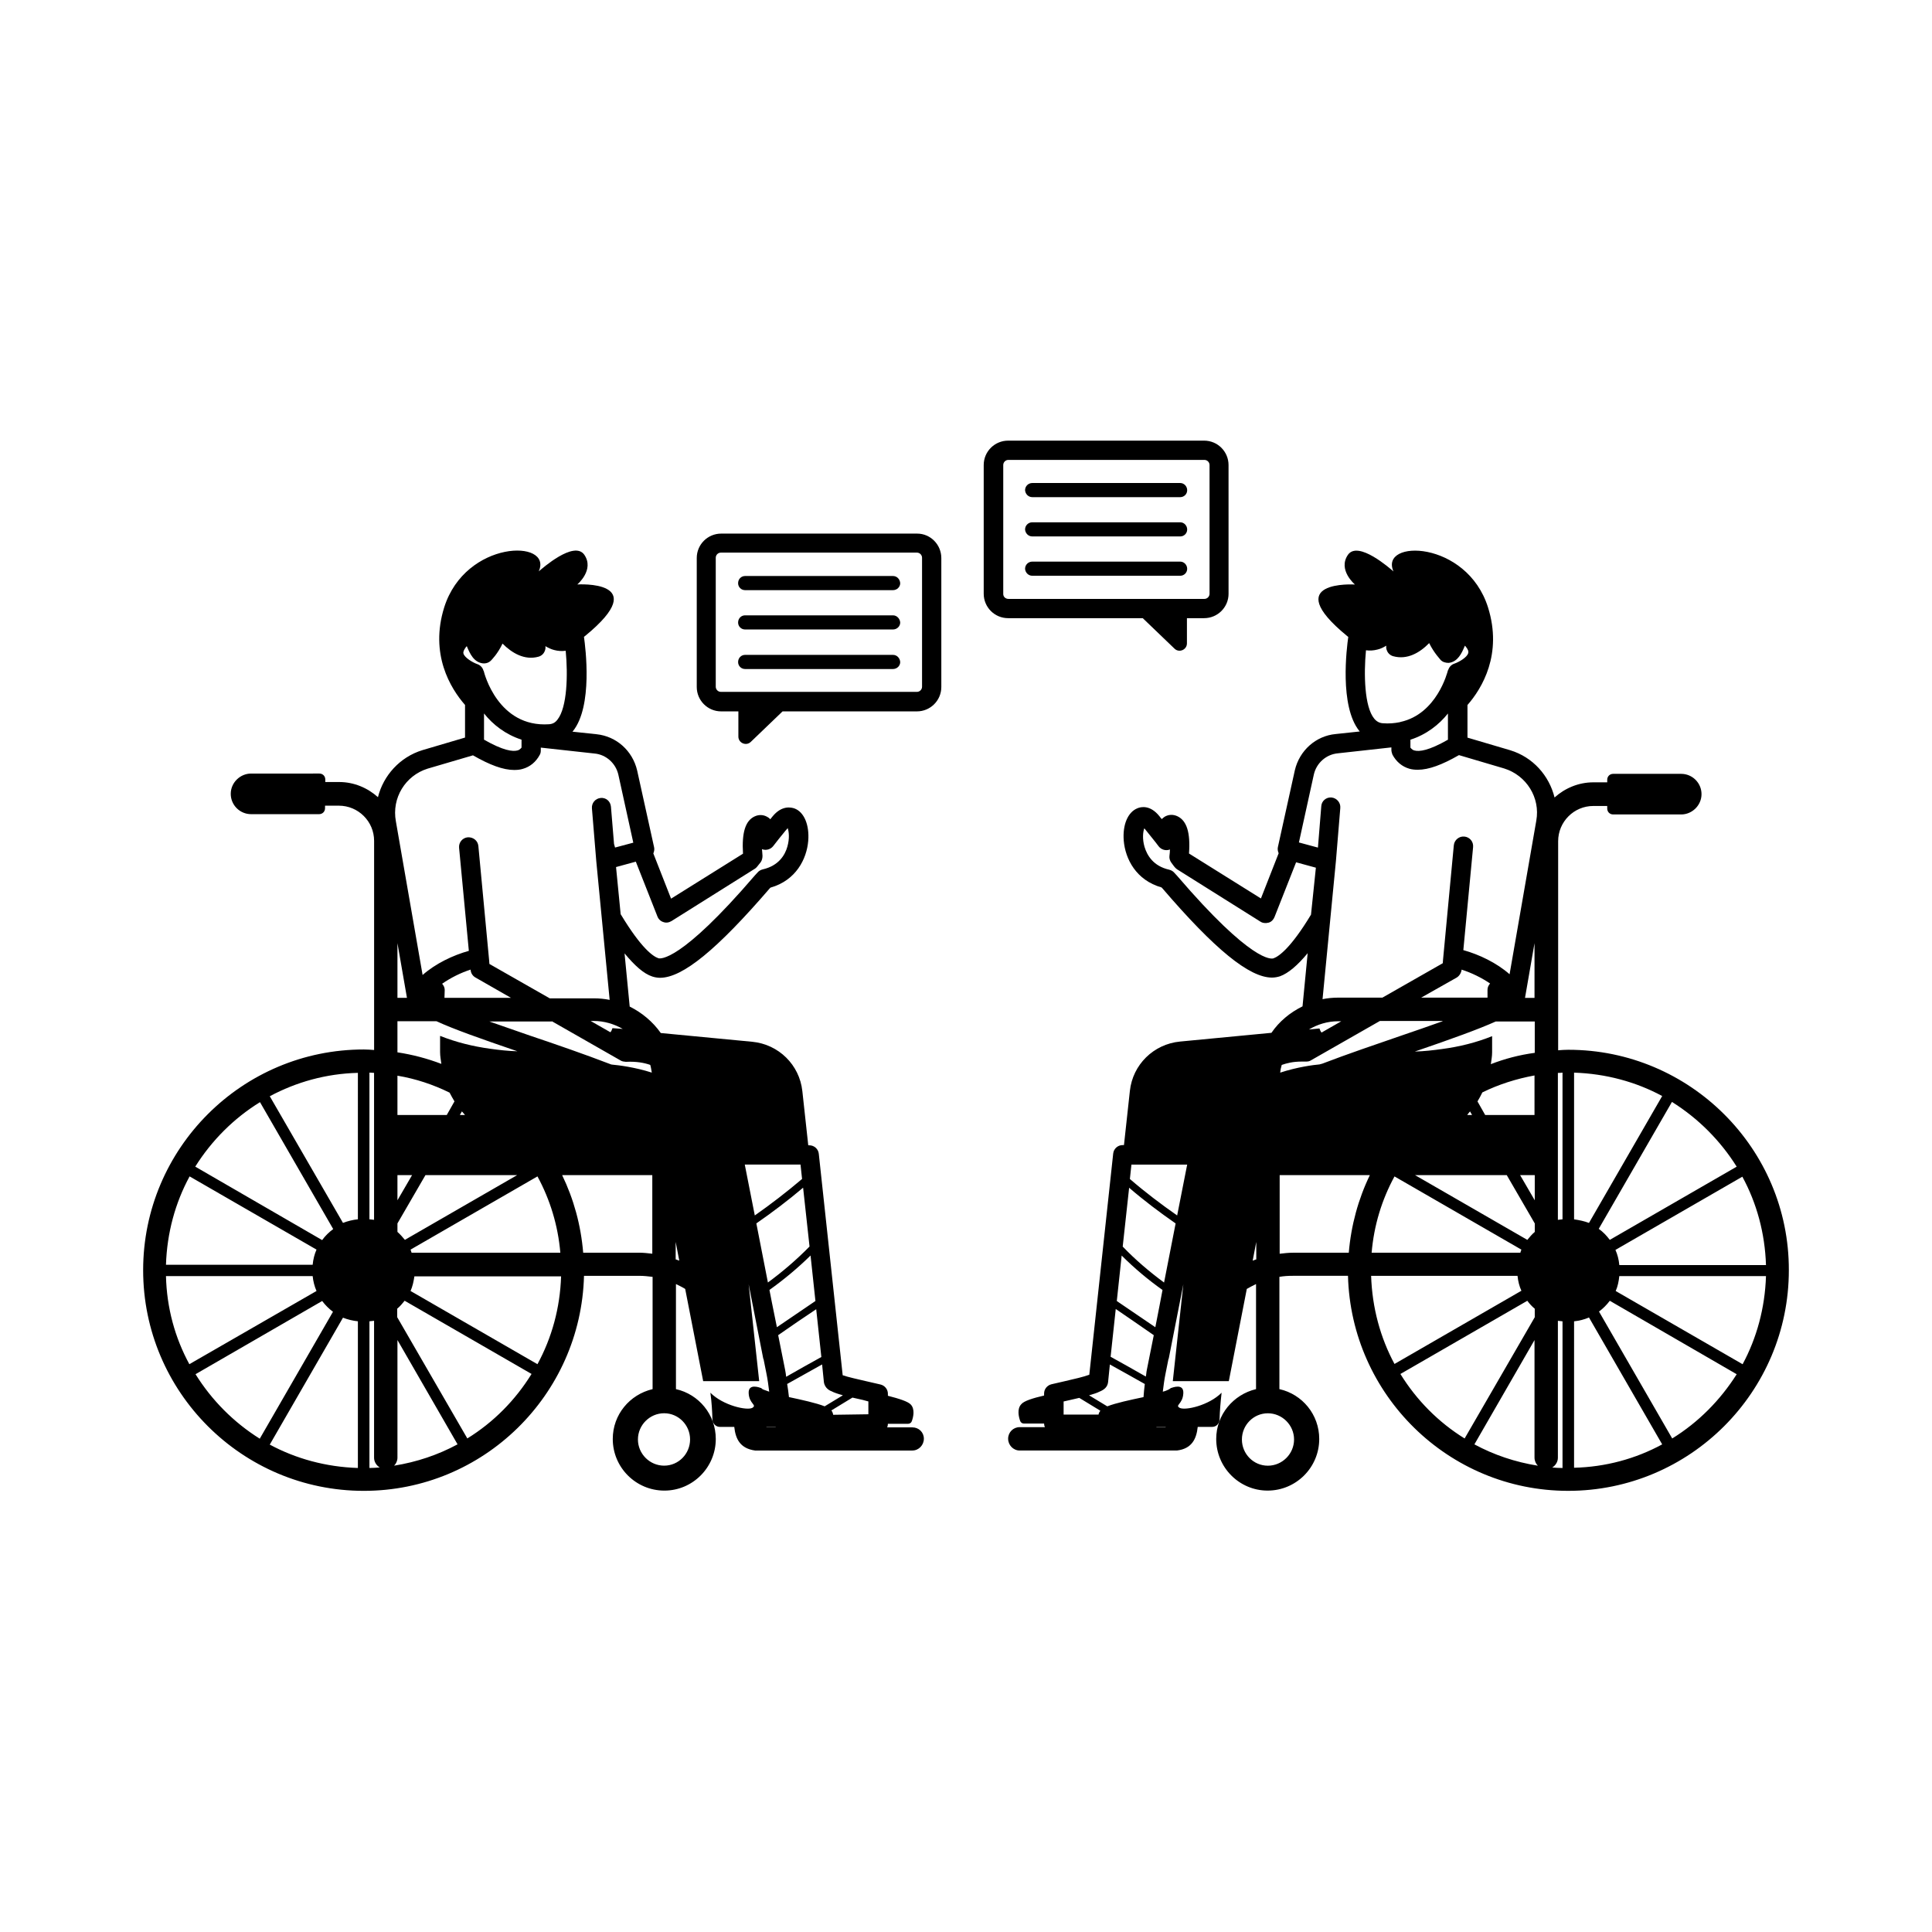
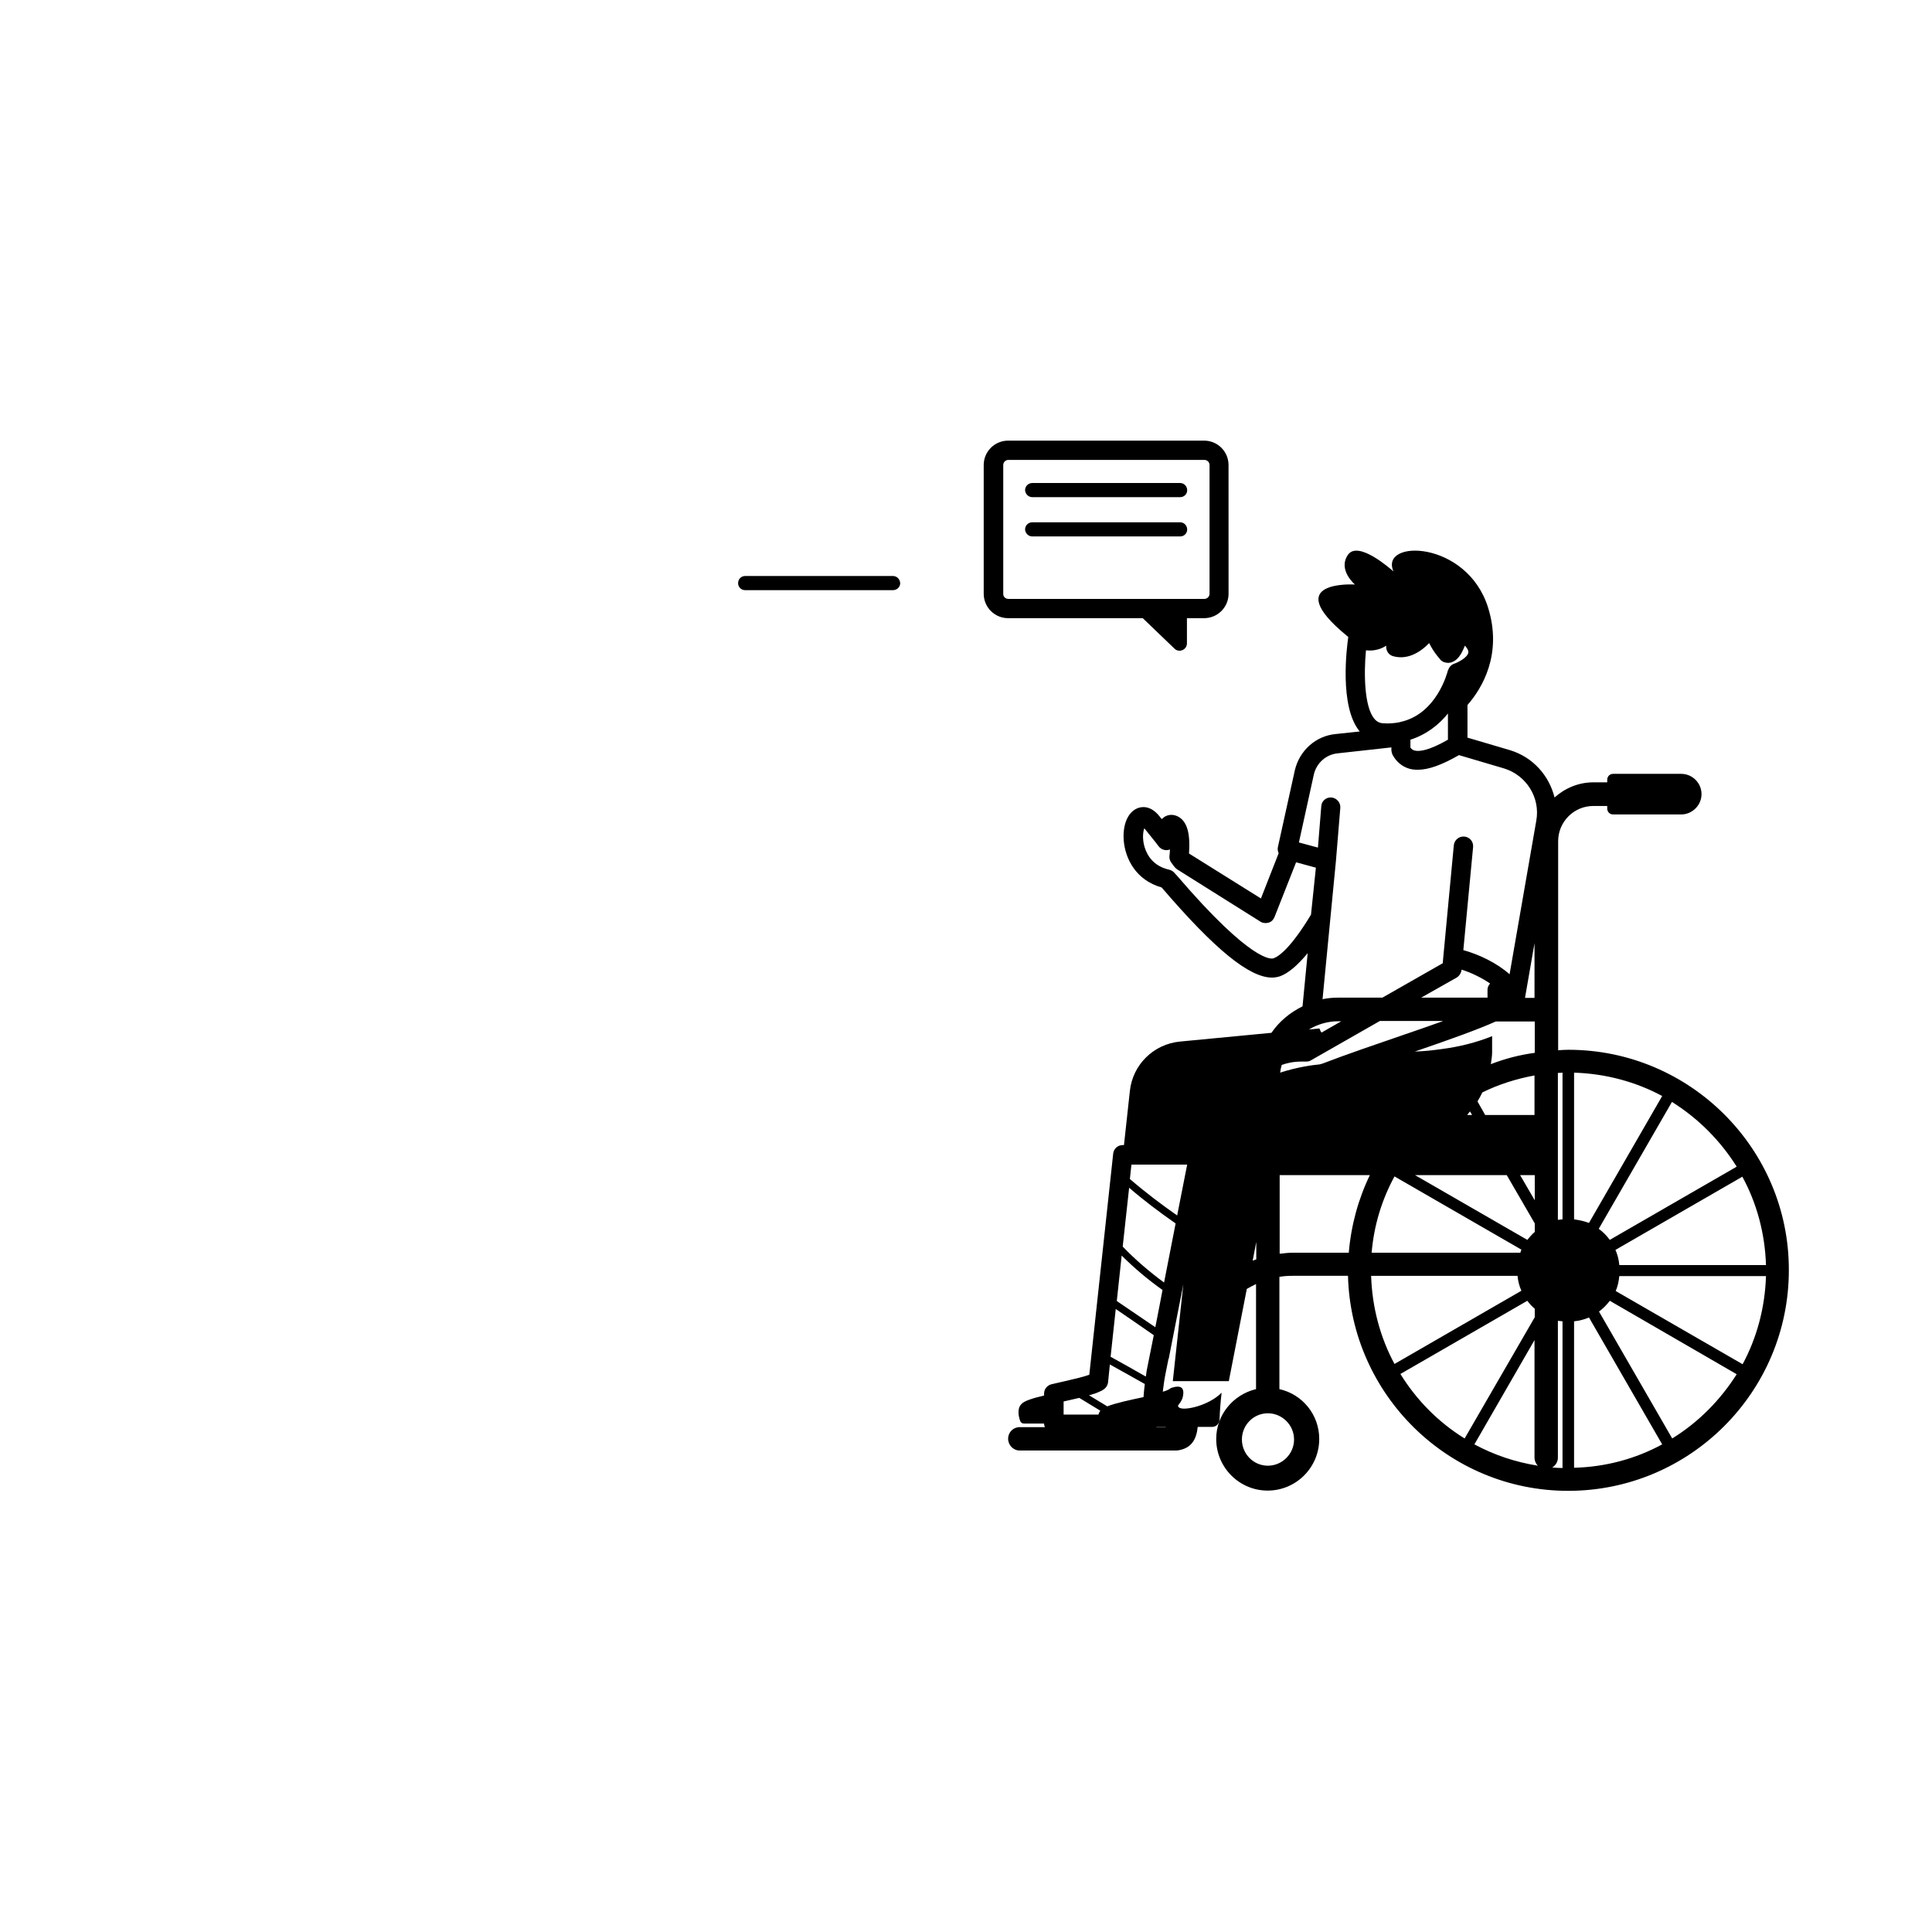
<svg xmlns="http://www.w3.org/2000/svg" fill="#000000" width="800px" height="800px" version="1.1" viewBox="144 144 512 512">
  <g>
-     <path d="m387.06 285.41h-51.945c-3.539 0-6.469 2.859-6.469 6.469v34.176c0 3.539 2.859 6.469 6.469 6.469h4.562v6.672c0 1.703 2.043 2.586 3.269 1.43l8.441-8.102h35.605c3.539 0 6.469-2.859 6.469-6.469v-34.176c-0.004-3.539-2.863-6.469-6.402-6.469zm1.293 40.578c0 0.75-0.613 1.363-1.363 1.363h-51.945c-0.75 0-1.363-0.613-1.363-1.363v-34.176c0-0.75 0.613-1.363 1.363-1.363h51.945c0.75 0 1.363 0.613 1.363 1.363z" />
    <path d="m380.66 296.65h-39.215c-1.02 0-1.84 0.816-1.84 1.906 0 1.02 0.816 1.84 1.84 1.84h39.215c1.02 0 1.906-0.816 1.906-1.84-0.07-1.09-0.887-1.906-1.906-1.906z" />
-     <path d="m380.66 307.07h-39.215c-1.02 0-1.84 0.816-1.84 1.906 0 1.02 0.816 1.84 1.84 1.84h39.215c1.02 0 1.906-0.816 1.906-1.84-0.07-1.023-0.887-1.906-1.906-1.906z" />
-     <path d="m380.66 317.55h-39.215c-1.02 0-1.84 0.816-1.84 1.906 0 1.02 0.816 1.84 1.84 1.84h39.215c1.02 0 1.906-0.816 1.906-1.84-0.07-1.09-0.887-1.906-1.906-1.906z" />
    <path d="m559.65 422.2c-0.953 0-1.84 0.066-2.723 0.137v-55.418c0-5.106 4.152-9.328 9.328-9.328h3.676v0.68c0 0.887 0.68 1.566 1.566 1.566h18.043c2.859 0 5.379-2.383 5.379-5.379s-2.449-5.379-5.379-5.379h-18.043c-0.887 0-1.566 0.68-1.566 1.566v0.68h-3.676c-3.949 0-7.559 1.566-10.281 4.016-1.43-5.785-5.719-10.688-11.777-12.527l-11.301-3.336v-8.645c3.879-4.426 9.328-13.48 5.445-25.871-5.652-17.906-28.867-18.109-25.055-9.531-0.887-0.75-9.328-8.238-12.051-4.426-2.793 4.016 1.84 7.898 1.84 7.898s-20.289-1.293-2.109 13.617c0.137 0.137 0.273 0.203 0.34 0.273-0.41 2.859-2.383 18.312 2.926 24.918 0.066 0.066 0.066 0.066 0.137 0.137l-6.398 0.68c-5.242 0.477-9.602 4.356-10.824 9.602l-4.492 20.355c-0.137 0.543 0 1.156 0.203 1.633l-4.699 11.984-19.062-11.914c0.41-5.582-0.613-8.715-3.062-9.871-1.156-0.543-2.383-0.477-3.402 0.137-0.273 0.203-0.543 0.41-0.75 0.613-0.203-0.203-0.41-0.477-0.613-0.75-2.449-3.062-4.902-2.519-5.856-2.109-2.519 1.02-3.949 4.356-3.609 8.578 0.41 4.832 3.269 10.484 10.008 12.391l0.203 0.203c13.891 16.203 23.078 23.691 29.07 23.691 0.75 0 1.43-0.137 2.109-0.34 2.246-0.816 4.699-2.926 7.352-6.129l-1.363 14.094c-3.336 1.633-6.195 4.016-8.238 7.012l-24.238 2.316c-7.012 0.68-12.527 6.129-13.277 13.07l-1.566 14.367-0.336-0.004c-1.293 0-2.383 0.953-2.519 2.246l-6.332 58.617c-1.43 0.543-4.086 1.156-6.469 1.703l-3.539 0.816c-1.156 0.273-1.973 1.293-1.973 2.449v0.543c-2.926 0.68-5.379 1.43-6.059 2.316-1.156 1.227-0.68 3.336-0.273 4.426 0.137 0.41 0.543 0.68 0.953 0.68h5.379c0 0.34 0.066 0.613 0.203 0.953h-6.672c-1.703 0-3.062 1.363-3.062 3.062 0 1.703 1.363 3.133 3.062 3.133h41.668c3.949-0.477 5.176-3.062 5.516-6.262h3.812c1.09 0 1.906-0.816 1.973-1.973 0.066-2.246 0.273-4.699 0.543-7.082-3.402 3.402-9.668 4.766-11.098 4.016-1.363-0.75 0.816-0.953 0.953-3.879 0.137-2.723-2.859-1.496-3.336-1.363l-0.066 0.066c-0.137 0.137-0.34 0.203-0.543 0.34-0.41 0.203-0.887 0.41-1.496 0.543 0.203-1.633 0.41-3.269 0.75-4.902l0.75-3.746s0-0.066 0.066-0.066l3.879-19.742-2.793 25.668h14.844l4.766-24.441c0.816-0.477 1.633-0.887 2.449-1.293v27.844c-5.992 1.43-10.555 6.738-10.555 13.207 0 7.559 6.129 13.684 13.617 13.684 7.559 0 13.684-6.129 13.684-13.684 0-6.469-4.492-11.848-10.555-13.207v-29.754c1.156-0.203 2.316-0.273 3.539-0.273h14.637c0.816 31.523 26.621 56.984 58.348 56.984 32.27 0 58.484-26.211 58.484-58.484 0.07-32.191-26.207-58.402-58.41-58.402zm-72.711 103.28c0 3.812-3.133 6.945-6.945 6.945s-6.875-3.133-6.875-6.945 3.062-6.945 6.875-6.945c3.812 0.004 6.945 3.133 6.945 6.945zm-28.324-72.848-2.656 13.48c-4.289-2.996-8.512-6.195-12.527-9.668l0.41-3.812zm-3.062 15.594-3.062 15.66c-3.879-2.859-7.559-5.992-10.961-9.531l1.703-15.59c3.945 3.398 8.098 6.531 12.32 9.461zm-3.473 17.633-0.816 4.289-1.09 5.582c-3.402-2.316-6.809-4.629-10.211-6.945l1.293-12.051c3.402 3.406 7.078 6.469 10.824 9.125zm-2.316 11.98-1.84 9.191c-0.137 0.613-0.137 1.227-0.273 1.77-3.133-1.77-6.195-3.539-9.328-5.242l1.363-12.664c3.406 2.316 6.742 4.633 10.078 6.945zm80.27-94.77c0.68-0.41 1.156-1.156 1.293-1.973v-0.137c2.586 0.816 5.242 2.109 7.559 3.676-0.41 0.477-0.68 1.02-0.68 1.633v2.109h-17.566zm20.629 5.379h-2.519l2.519-14.5zm-24.371 6.195c-3.609 1.293-7.352 2.586-10.758 3.746-7.082 2.449-14.367 4.902-21.105 7.488-0.273 0.066-0.477 0.137-0.75 0.203-1.566 0.137-5.856 0.68-10.418 2.18 0.066-0.68 0.203-1.363 0.41-2.043 1.363-0.477 2.996-0.887 5.242-0.887h1.156c0.543 0 0.953-0.066 1.363-0.34l18.246-10.418h16.613zm7.281 23.895 0.543 0.953h-1.293c0.207-0.34 0.48-0.609 0.75-0.953zm9.738 16.887 7.422 12.801v2.246c-0.75 0.613-1.363 1.363-1.973 2.109l-29.754-17.156zm17.836 11.711v-38.875c8.441 0.273 16.406 2.449 23.352 6.195l-19.402 33.633c-1.227-0.477-2.586-0.75-3.949-0.953zm-14.297-11.711h3.879v6.672zm3.812-15.934h-13.07l-2.043-3.609c0.477-0.75 0.887-1.566 1.293-2.383 4.289-2.109 8.988-3.609 13.82-4.492zm-3.473 35.676c-0.137 0.273-0.203 0.543-0.273 0.816h-39.418c0.613-7.285 2.723-14.094 6.059-20.219zm9.668 55.148v-36.289c0.41 0.066 0.816 0.066 1.227 0.137v38.875c-0.953 0-1.84-0.066-2.723-0.137 0.883-0.543 1.496-1.496 1.496-2.586zm-5.309 2.109c-5.992-0.953-11.641-2.859-16.816-5.652l15.93-27.641v31.113c0 0.887 0.34 1.637 0.887 2.18zm9.598-38.262c1.363-0.137 2.723-0.477 3.949-1.02l19.402 33.633c-7.012 3.812-14.977 5.992-23.352 6.195zm11.984-11.98h38.875c-0.273 8.441-2.449 16.406-6.195 23.352l-33.633-19.402c0.543-1.227 0.816-2.59 0.953-3.949zm0-2.996c-0.137-1.43-0.477-2.723-1.02-3.949l33.633-19.402c3.812 7.012 5.992 14.977 6.262 23.422l-38.875-0.004zm31.113-26.008-33.633 19.402c-0.816-1.09-1.77-2.109-2.926-2.926l19.402-33.633c6.945 4.356 12.797 10.211 17.156 17.156zm-46.16-24.918v38.875c-0.41 0.066-0.816 0.066-1.227 0.137v-38.941c0.41-0.004 0.816-0.004 1.227-0.07zm-18.996-2.246c0.137-1.02 0.34-2.043 0.34-3.133v-4.289c-4.223 1.703-8.645 2.793-13.207 3.402-2.383 0.34-4.832 0.613-7.285 0.68 9.941-3.402 16.883-5.922 21.445-7.965h10.348v8.305c-4.082 0.547-7.965 1.57-11.641 3zm-33.086-109.68c1.02 0.137 2.043 0.066 3.062-0.203 0.887-0.203 1.633-0.613 2.316-1.02-0.066 0.477 0 0.953 0.203 1.363 0.273 0.68 0.887 1.227 1.633 1.43 3.676 1.02 7.012-0.887 9.531-3.473 1.293 2.656 2.996 4.356 3.062 4.492 0.543 0.543 1.293 0.75 2.109 0.75 2.449-0.273 3.473-2.656 4.152-4.223 0.066-0.066 0.066-0.203 0.137-0.34 0.066 0.066 0.137 0.137 0.203 0.203 0.613 0.75 0.816 1.293 0.68 1.77-0.273 1.09-2.316 2.316-3.676 2.793-0.816 0.273-1.363 0.887-1.633 1.703l-0.066 0.066c-0.137 0.543-2.926 11.574-12.594 13.684-0.066 0-0.137 0.066-0.203 0.066-1.363 0.273-2.859 0.41-4.492 0.273-0.887-0.066-1.633-0.477-2.246-1.227-2.59-3.129-2.793-11.777-2.18-18.109zm11.777 23.695c4.223-1.363 7.559-3.949 9.941-6.945v6.945c-5.106 2.926-7.625 3.199-8.852 2.859-0.34-0.066-0.68-0.273-1.09-0.75zm-26.348 46.363c-5.379 8.918-8.578 11.098-9.941 11.574-0.543 0.203-5.785 1.156-25.531-21.855l-0.75-0.816c-0.34-0.41-0.816-0.68-1.363-0.816-4.223-0.953-5.856-3.812-6.535-6.059-0.613-2.109-0.41-3.949-0.066-4.902 0.137 0.137 0.273 0.273 0.41 0.477 1.293 1.633 2.449 2.996 3.402 4.289 0.68 0.887 1.84 1.227 2.859 0.887 0.066 0 0.137-0.066 0.137-0.066 0 0.543-0.066 1.156-0.137 1.77-0.066 0.613 0.137 1.227 0.477 1.703l0.75 1.02c0.203 0.273 0.477 0.543 0.75 0.75l22.125 13.891c0.613 0.41 1.43 0.477 2.18 0.273s1.293-0.816 1.566-1.496l5.719-14.5 5.242 1.43-1.293 12.449c0.066-0.07 0 0 0 0zm6.606-14.23s-0.07 0 0 0c-0.07-0.066-0.07-0.066 0 0l1.156-14.023c0.137-1.43-0.953-2.656-2.316-2.793-1.43-0.137-2.656 0.953-2.723 2.316l-0.887 10.961-5.039-1.363 3.949-17.973c0.68-3.062 3.269-5.379 6.398-5.652l14.16-1.566v0.68c0 0.41 0.137 0.816 0.273 1.227 1.02 1.906 2.586 3.199 4.492 3.746 0.68 0.203 1.43 0.273 2.246 0.273 2.859 0 6.398-1.293 10.895-3.879l11.984 3.539c5.922 1.84 9.602 7.762 8.512 13.82l-7.082 40.715c-3.473-3.062-8.102-5.242-12.254-6.398l2.586-27.301c0.137-1.43-0.887-2.656-2.316-2.793-1.363-0.137-2.656 0.887-2.793 2.316l-2.859 30.363-0.066 0.887-16 9.121h-11.711c-1.43 0-2.859 0.137-4.152 0.41zm0.609 42.484h0.816l-5.242 2.996c-0.273-0.34-0.41-0.68-0.543-1.09l-2.793 0.273c2.316-1.363 4.902-2.18 7.762-2.18zm-72.777 100.76 1.496-0.34c0.953-0.203 1.84-0.41 2.656-0.613l5.582 3.402c-0.203 0.273-0.41 0.613-0.477 1.02l-9.258 0.004zm26.891 6.875h-2.316s0-0.066 0.066-0.066h2.449c-0.062 0.066-0.129 0.066-0.199 0.066zm-15.316-5.582-4.832-2.926c1.156-0.34 2.109-0.613 2.723-0.953 0.543-0.203 1.156-0.543 1.566-0.953s0.68-0.953 0.75-1.566l0.477-4.699c3.062 1.703 6.129 3.402 9.258 5.176-0.137 1.156-0.273 2.316-0.34 3.473-3.543 0.746-7.356 1.562-9.602 2.449zm38.531-38.602 0.953-4.969v4.629c-0.34 0.066-0.68 0.27-0.953 0.34zm7.152-1.84v-20.832h23.898c-3.062 6.332-4.969 13.277-5.582 20.562h-14.773c-1.16-0.004-2.387 0.133-3.543 0.27zm63.043 5.926c0.137 1.363 0.477 2.723 1.02 3.879l-33.633 19.402c-3.746-6.945-5.922-14.91-6.195-23.352h38.809zm-31.047 25.938 33.633-19.402c0.543 0.75 1.227 1.496 1.973 2.109v2.246l-18.586 32.137c-6.941-4.289-12.73-10.145-17.02-17.09zm72.031 17.09-19.402-33.633c1.09-0.816 2.043-1.77 2.859-2.859l33.633 19.469c-4.359 6.879-10.145 12.734-17.09 17.023z" />
-     <path d="m385.77 522.27h-6.672c0.137-0.273 0.203-0.613 0.203-0.953h5.379c0.41 0 0.816-0.273 0.953-0.68 0.41-1.09 0.887-3.199-0.273-4.426-0.75-0.816-3.133-1.566-6.059-2.316v-0.543c0-1.156-0.816-2.18-1.973-2.449l-3.539-0.816c-2.387-0.547-5.109-1.16-6.469-1.637l-6.332-58.688c-0.137-1.293-1.227-2.246-2.519-2.246h-0.273l-1.566-14.367c-0.75-6.945-6.262-12.391-13.277-13.07l-24.238-2.316c-2.109-2.996-4.969-5.379-8.238-7.012l-1.363-14.094c2.656 3.199 5.039 5.379 7.352 6.129 0.613 0.203 1.363 0.34 2.043 0.34 5.992 0 15.113-7.488 29.07-23.691l0.203-0.203c6.738-1.906 9.602-7.559 10.008-12.391 0.34-4.223-1.09-7.625-3.609-8.578-0.953-0.34-3.402-0.887-5.856 2.109l-0.543 0.68-0.066 0.066c-0.203-0.273-0.477-0.477-0.75-0.613-1.02-0.613-2.246-0.68-3.402-0.137-2.449 1.156-3.402 4.289-3.062 9.871l-19.062 11.914-4.699-11.984c0.203-0.477 0.34-1.09 0.203-1.633l-4.492-20.355c-1.227-5.242-5.516-9.055-10.758-9.602l-6.398-0.68 0.137-0.137c5.309-6.606 3.336-22.059 2.926-24.984 0.137-0.137 0.273-0.203 0.34-0.273 18.18-14.91-2.109-13.617-2.109-13.617s4.629-3.879 1.84-7.898c-2.723-3.812-11.164 3.676-12.051 4.426 3.812-8.578-19.402-8.375-25.055 9.531-3.879 12.391 1.633 21.445 5.516 25.871v8.645l-11.301 3.336c-5.992 1.84-10.348 6.738-11.777 12.461-2.723-2.449-6.332-4.016-10.281-4.016h-3.676v-0.68c0-0.887-0.68-1.566-1.566-1.566l-18.109 0.004c-2.859 0-5.379 2.383-5.379 5.379 0 2.996 2.449 5.379 5.379 5.379h18.043c0.887 0 1.566-0.68 1.566-1.566v-0.68h3.676c5.106 0 9.328 4.152 9.328 9.328v55.418c-0.887-0.066-1.84-0.137-2.723-0.137-32.27 0-58.484 26.211-58.484 58.484 0 32.27 26.211 58.484 58.484 58.484 31.66 0 57.531-25.395 58.348-56.984h14.637c1.227 0 2.383 0.137 3.539 0.273v29.754c-6.059 1.43-10.555 6.738-10.555 13.207 0 7.559 6.129 13.684 13.684 13.684 7.488 0 13.617-6.129 13.617-13.684 0-6.469-4.492-11.848-10.555-13.207v-27.844c0.816 0.41 1.703 0.816 2.449 1.293l4.766 24.441h14.844l-2.793-25.668 3.879 19.742s0 0.066 0.066 0.066l0.75 3.746c0.34 1.633 0.543 3.269 0.75 4.902-0.613-0.203-1.156-0.41-1.496-0.543-0.203-0.066-0.41-0.203-0.543-0.34l-0.066-0.066c-0.41-0.137-3.473-1.363-3.336 1.363 0.137 2.859 2.316 3.062 0.953 3.879-1.43 0.75-7.691-0.613-11.098-4.016 0.34 2.449 0.477 4.832 0.543 7.082 0.066 1.09 0.887 1.973 1.973 1.973h3.812c0.34 3.199 1.566 5.719 5.516 6.262h41.668c1.703 0 3.062-1.43 3.062-3.133 0.004-1.711-1.355-3.004-3.059-3.004zm-58.891 3.199c0 3.812-3.062 6.945-6.875 6.945s-6.945-3.133-6.945-6.945 3.133-6.945 6.945-6.945c3.809 0.004 6.875 3.133 6.875 6.945zm47.25-10.074v3.402l-9.328 0.137c-0.066-0.41-0.203-0.816-0.477-1.156l5.582-3.402c0.887 0.203 1.77 0.41 2.723 0.613zm-124.8-121.46 2.519 14.5h-2.519zm19.402 7.016v0.137c0.066 0.816 0.543 1.566 1.293 1.973l9.395 5.379h-17.629l0.066-2.109c0-0.613-0.273-1.156-0.68-1.633 2.246-1.57 4.969-2.93 7.555-3.746zm21.516 13.684 18.246 10.418c0.41 0.273 0.887 0.273 1.363 0.34 2.859-0.137 4.902 0.273 6.469 0.816 0.203 0.68 0.273 1.293 0.41 2.043-4.426-1.43-8.852-1.973-10.418-2.109-0.203 0-0.477-0.066-0.75-0.203-6.738-2.586-14.023-5.106-21.105-7.488-3.336-1.156-7.082-2.449-10.758-3.746l16.543-0.004zm-40.918 55.828v-2.246l7.422-12.801h24.305l-29.754 17.156c-0.609-0.75-1.293-1.496-1.973-2.109zm17.906-30.98h-1.363l0.543-0.953c0.273 0.344 0.547 0.613 0.82 0.953zm-2.793-3.606-2.043 3.609h-13.07v-10.418c4.902 0.816 9.531 2.383 13.82 4.492 0.41 0.75 0.816 1.566 1.293 2.316zm-15.113 19.539h3.879l-3.879 6.672zm-10.484 11.711c-1.363 0.137-2.723 0.477-3.949 0.953l-19.402-33.566c7.012-3.746 14.91-5.992 23.352-6.195zm-11.984 12.051h-38.875c0.273-8.441 2.449-16.406 6.262-23.422l33.633 19.402c-0.543 1.227-0.883 2.59-1.02 4.019zm0 2.996c0.137 1.363 0.477 2.723 1.02 3.949l-33.699 19.402c-3.812-7.012-5.992-14.91-6.195-23.352zm11.984 11.98v38.875c-8.441-0.273-16.406-2.449-23.352-6.195l19.402-33.633c1.227 0.477 2.586 0.816 3.949 0.953zm3.062 0c0.41-0.066 0.816-0.066 1.227-0.137v36.289c0 1.09 0.613 2.043 1.496 2.586-0.887 0.066-1.84 0.137-2.723 0.137zm7.422 4.969 15.93 27.641c-5.176 2.793-10.824 4.699-16.816 5.652 0.543-0.543 0.887-1.293 0.887-2.109zm3.746-23.148c-0.066-0.273-0.203-0.543-0.273-0.816l33.633-19.402c3.336 6.129 5.445 13.004 6.059 20.219zm95.449 13.004-0.613-3.133c3.812-2.723 7.422-5.719 10.895-9.121l1.293 12.051c-3.402 2.316-6.809 4.629-10.211 6.945zm-1.02-5.106-3.062-15.66c4.223-2.926 8.375-6.059 12.391-9.465l1.703 15.59c-3.477 3.543-7.152 6.676-11.031 9.535zm-3.473-17.77-2.656-13.48h14.773l0.41 3.812c-4.016 3.406-8.238 6.672-12.527 9.668zm8.035 40.918-1.84-9.191c3.336-2.316 6.672-4.629 10.078-6.875l1.363 12.664c-3.133 1.703-6.195 3.473-9.328 5.242-0.07-0.613-0.141-1.227-0.273-1.84zm-45.754-90.551c-0.137 0.41-0.273 0.75-0.543 1.09l-5.242-2.996h0.816c2.793 0 5.445 0.816 7.691 2.109zm13.48-28.117c0.75 0.273 1.496 0.137 2.18-0.273l22.125-13.891c0.273-0.137 0.816-0.816 0.953-1.02l0.543-0.68c0.34-0.477 0.477-1.09 0.477-1.703-0.066-0.68-0.066-1.227-0.137-1.77 0.066 0 0.137 0.066 0.137 0.066 1.02 0.34 2.18 0 2.859-0.887 0.887-1.156 1.973-2.519 3.199-4.016l0.543-0.613c0-0.066 0.066-0.066 0.066-0.137 0.34 0.953 0.543 2.723-0.066 4.902-0.613 2.246-2.316 5.106-6.535 6.059-0.543 0.137-1.02 0.41-1.363 0.816l-0.75 0.816c-19.742 23.012-25.055 22.059-25.531 21.922-1.43-0.477-4.562-2.656-9.941-11.574l-0.066-0.066-1.227-12.527 5.242-1.43 5.719 14.5c0.281 0.758 0.895 1.301 1.574 1.504zm-47.59-66.516s0-0.066-0.066-0.066c-0.203-0.816-0.816-1.496-1.633-1.77-1.363-0.477-3.402-1.77-3.676-2.793-0.137-0.477 0.137-1.02 0.68-1.77 0.066-0.066 0.137-0.137 0.203-0.203 0.066 0.137 0.066 0.203 0.137 0.34 0.68 1.566 1.703 3.949 4.152 4.223 0.816 0.066 1.566-0.203 2.109-0.75 0.137-0.137 1.84-1.84 3.062-4.492 2.519 2.519 5.856 4.492 9.531 3.473 0.75-0.203 1.363-0.75 1.633-1.43 0.203-0.41 0.273-0.887 0.203-1.363 0.68 0.41 1.496 0.816 2.316 1.02 1.02 0.273 2.043 0.34 3.062 0.203 0.613 6.332 0.41 14.977-2.18 18.246-0.613 0.816-1.293 1.156-2.246 1.227-13.477 0.883-17.152-13.48-17.289-14.094zm0.07 11.234c2.383 2.996 5.719 5.582 9.941 6.945v2.109c-0.41 0.477-0.75 0.68-1.09 0.75-1.227 0.34-3.746 0.066-8.852-2.859zm-14.98 14.637 12.051-3.539c4.492 2.586 8.035 3.879 10.895 3.879 0.816 0 1.566-0.066 2.246-0.273 1.973-0.543 3.539-1.84 4.562-3.746 0.203-0.34 0.273-0.75 0.273-1.227v-0.68l14.23 1.566c3.062 0.273 5.652 2.586 6.332 5.652l3.949 17.973-4.832 1.293-0.273-0.953-0.816-9.871c-0.137-1.43-1.293-2.449-2.723-2.316-1.43 0.137-2.449 1.363-2.316 2.793l1.156 14.023 3.539 36.695c-1.363-0.273-2.723-0.41-4.223-0.41l-11.645 0.008-16-9.121-0.066-0.887-2.859-30.363c-0.137-1.43-1.363-2.383-2.793-2.316-1.43 0.137-2.449 1.363-2.316 2.793l2.586 27.301c-4.152 1.156-8.781 3.336-12.254 6.398l-7.082-40.715c-1.152-6.195 2.523-12.117 8.379-13.957zm-7.965 66.926h10.348c4.562 2.109 11.508 4.562 21.445 7.965-2.449-0.066-4.902-0.34-7.285-0.68-4.492-0.613-8.918-1.703-13.207-3.402v4.289c0 1.09 0.203 2.109 0.34 3.133-3.746-1.43-7.625-2.449-11.641-3.062zm-6.195 52.629c-0.41-0.066-0.816-0.066-1.227-0.137v-38.875c0.41 0 0.816 0.066 1.227 0.066zm-30.23-31.184 19.402 33.633c-1.09 0.816-2.109 1.77-2.926 2.926l-33.633-19.469c4.359-6.945 10.215-12.801 17.156-17.09zm-17.086 72.098 33.566-19.402c0.816 1.09 1.77 2.043 2.859 2.859l-19.402 33.633c-6.949-4.356-12.734-10.211-17.023-17.09zm72.031 17.023-18.586-32.137v-2.246c0.75-0.613 1.363-1.363 1.973-2.109l33.633 19.402c-4.289 6.945-10.074 12.801-17.02 17.09zm18.586-19.676-33.633-19.402c0.543-1.227 0.816-2.519 1.02-3.879h38.875c-0.27 8.371-2.449 16.27-6.262 23.281zm26.891-29.551h-14.773c-0.613-7.352-2.519-14.23-5.582-20.562h23.898v20.832c-1.16-0.133-2.383-0.27-3.543-0.27zm9.738 1.773v-4.629l0.953 4.969c-0.273-0.07-0.613-0.273-0.953-0.34zm29.547 33.02c3.062-1.703 6.195-3.473 9.258-5.176l0.477 4.699c0.066 0.543 0.34 1.09 0.68 1.496 0.41 0.477 1.02 0.816 1.293 0.887 0.75 0.41 1.84 0.75 3.062 1.09l-4.832 2.926c-2.246-0.887-5.992-1.703-9.465-2.449-0.133-1.16-0.27-2.316-0.473-3.473zm-5.516 11.438h2.449s0 0.066 0.066 0.066h-2.316c-0.129 0-0.199 0-0.199-0.066z" />
    <path d="m446.84 307.82 8.441 8.102c1.227 1.156 3.269 0.273 3.269-1.43v-6.672h4.562c3.539 0 6.469-2.859 6.469-6.469l-0.004-34.109c0-3.539-2.859-6.469-6.469-6.469h-51.945c-3.539 0-6.469 2.859-6.469 6.469v34.109c0 3.539 2.859 6.469 6.469 6.469zm-36.969-6.402v-34.176c0-0.75 0.613-1.363 1.363-1.363h51.945c0.75 0 1.363 0.613 1.363 1.363v34.109c0 0.75-0.613 1.363-1.363 1.363h-51.945c-0.75-0.004-1.363-0.547-1.363-1.297z" />
    <path d="m417.56 275.75h39.215c1.02 0 1.84-0.816 1.84-1.84 0-1.02-0.816-1.906-1.84-1.906h-39.215c-1.02 0-1.906 0.816-1.906 1.906 0.07 1.02 0.887 1.84 1.906 1.84z" />
    <path d="m417.56 286.16h39.215c1.02 0 1.84-0.816 1.84-1.84 0-1.02-0.816-1.906-1.84-1.906h-39.215c-1.02 0-1.906 0.816-1.906 1.906 0.07 1.023 0.887 1.84 1.906 1.84z" />
-     <path d="m417.56 296.58h39.215c1.02 0 1.84-0.816 1.84-1.84 0-1.02-0.816-1.906-1.84-1.906h-39.215c-1.02 0-1.906 0.816-1.906 1.906 0.07 1.023 0.887 1.84 1.906 1.84z" />
  </g>
</svg>